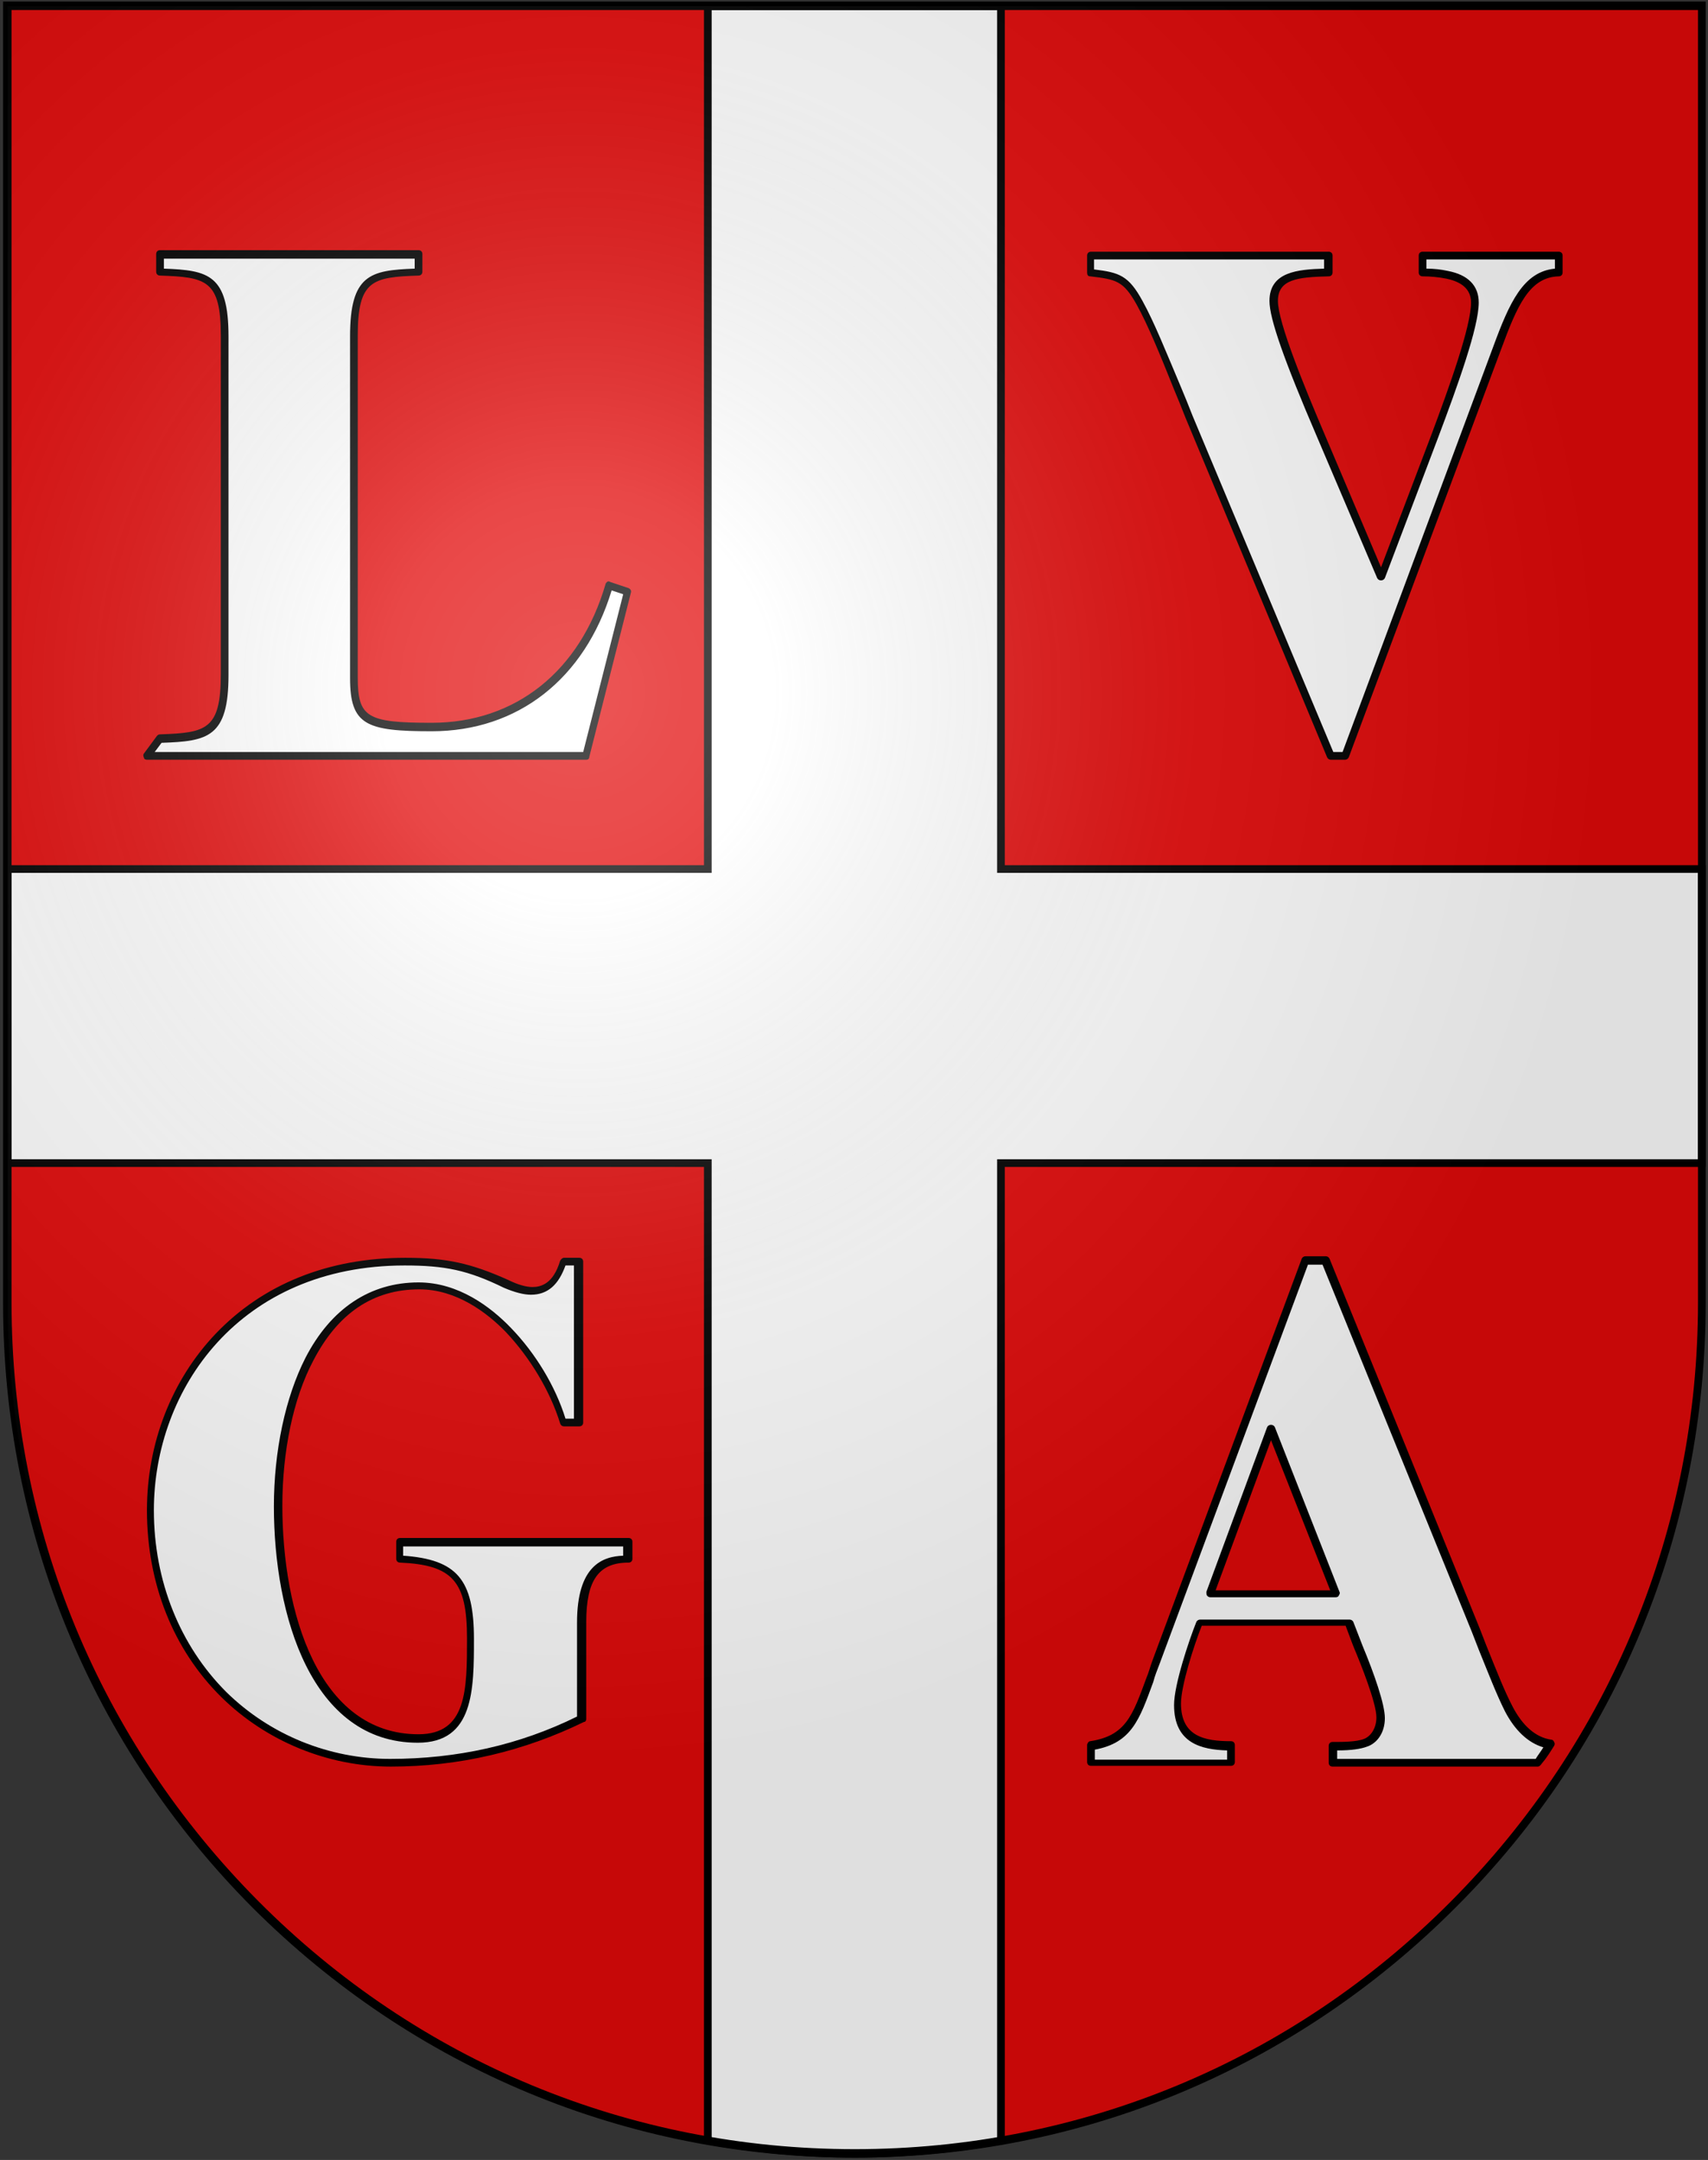
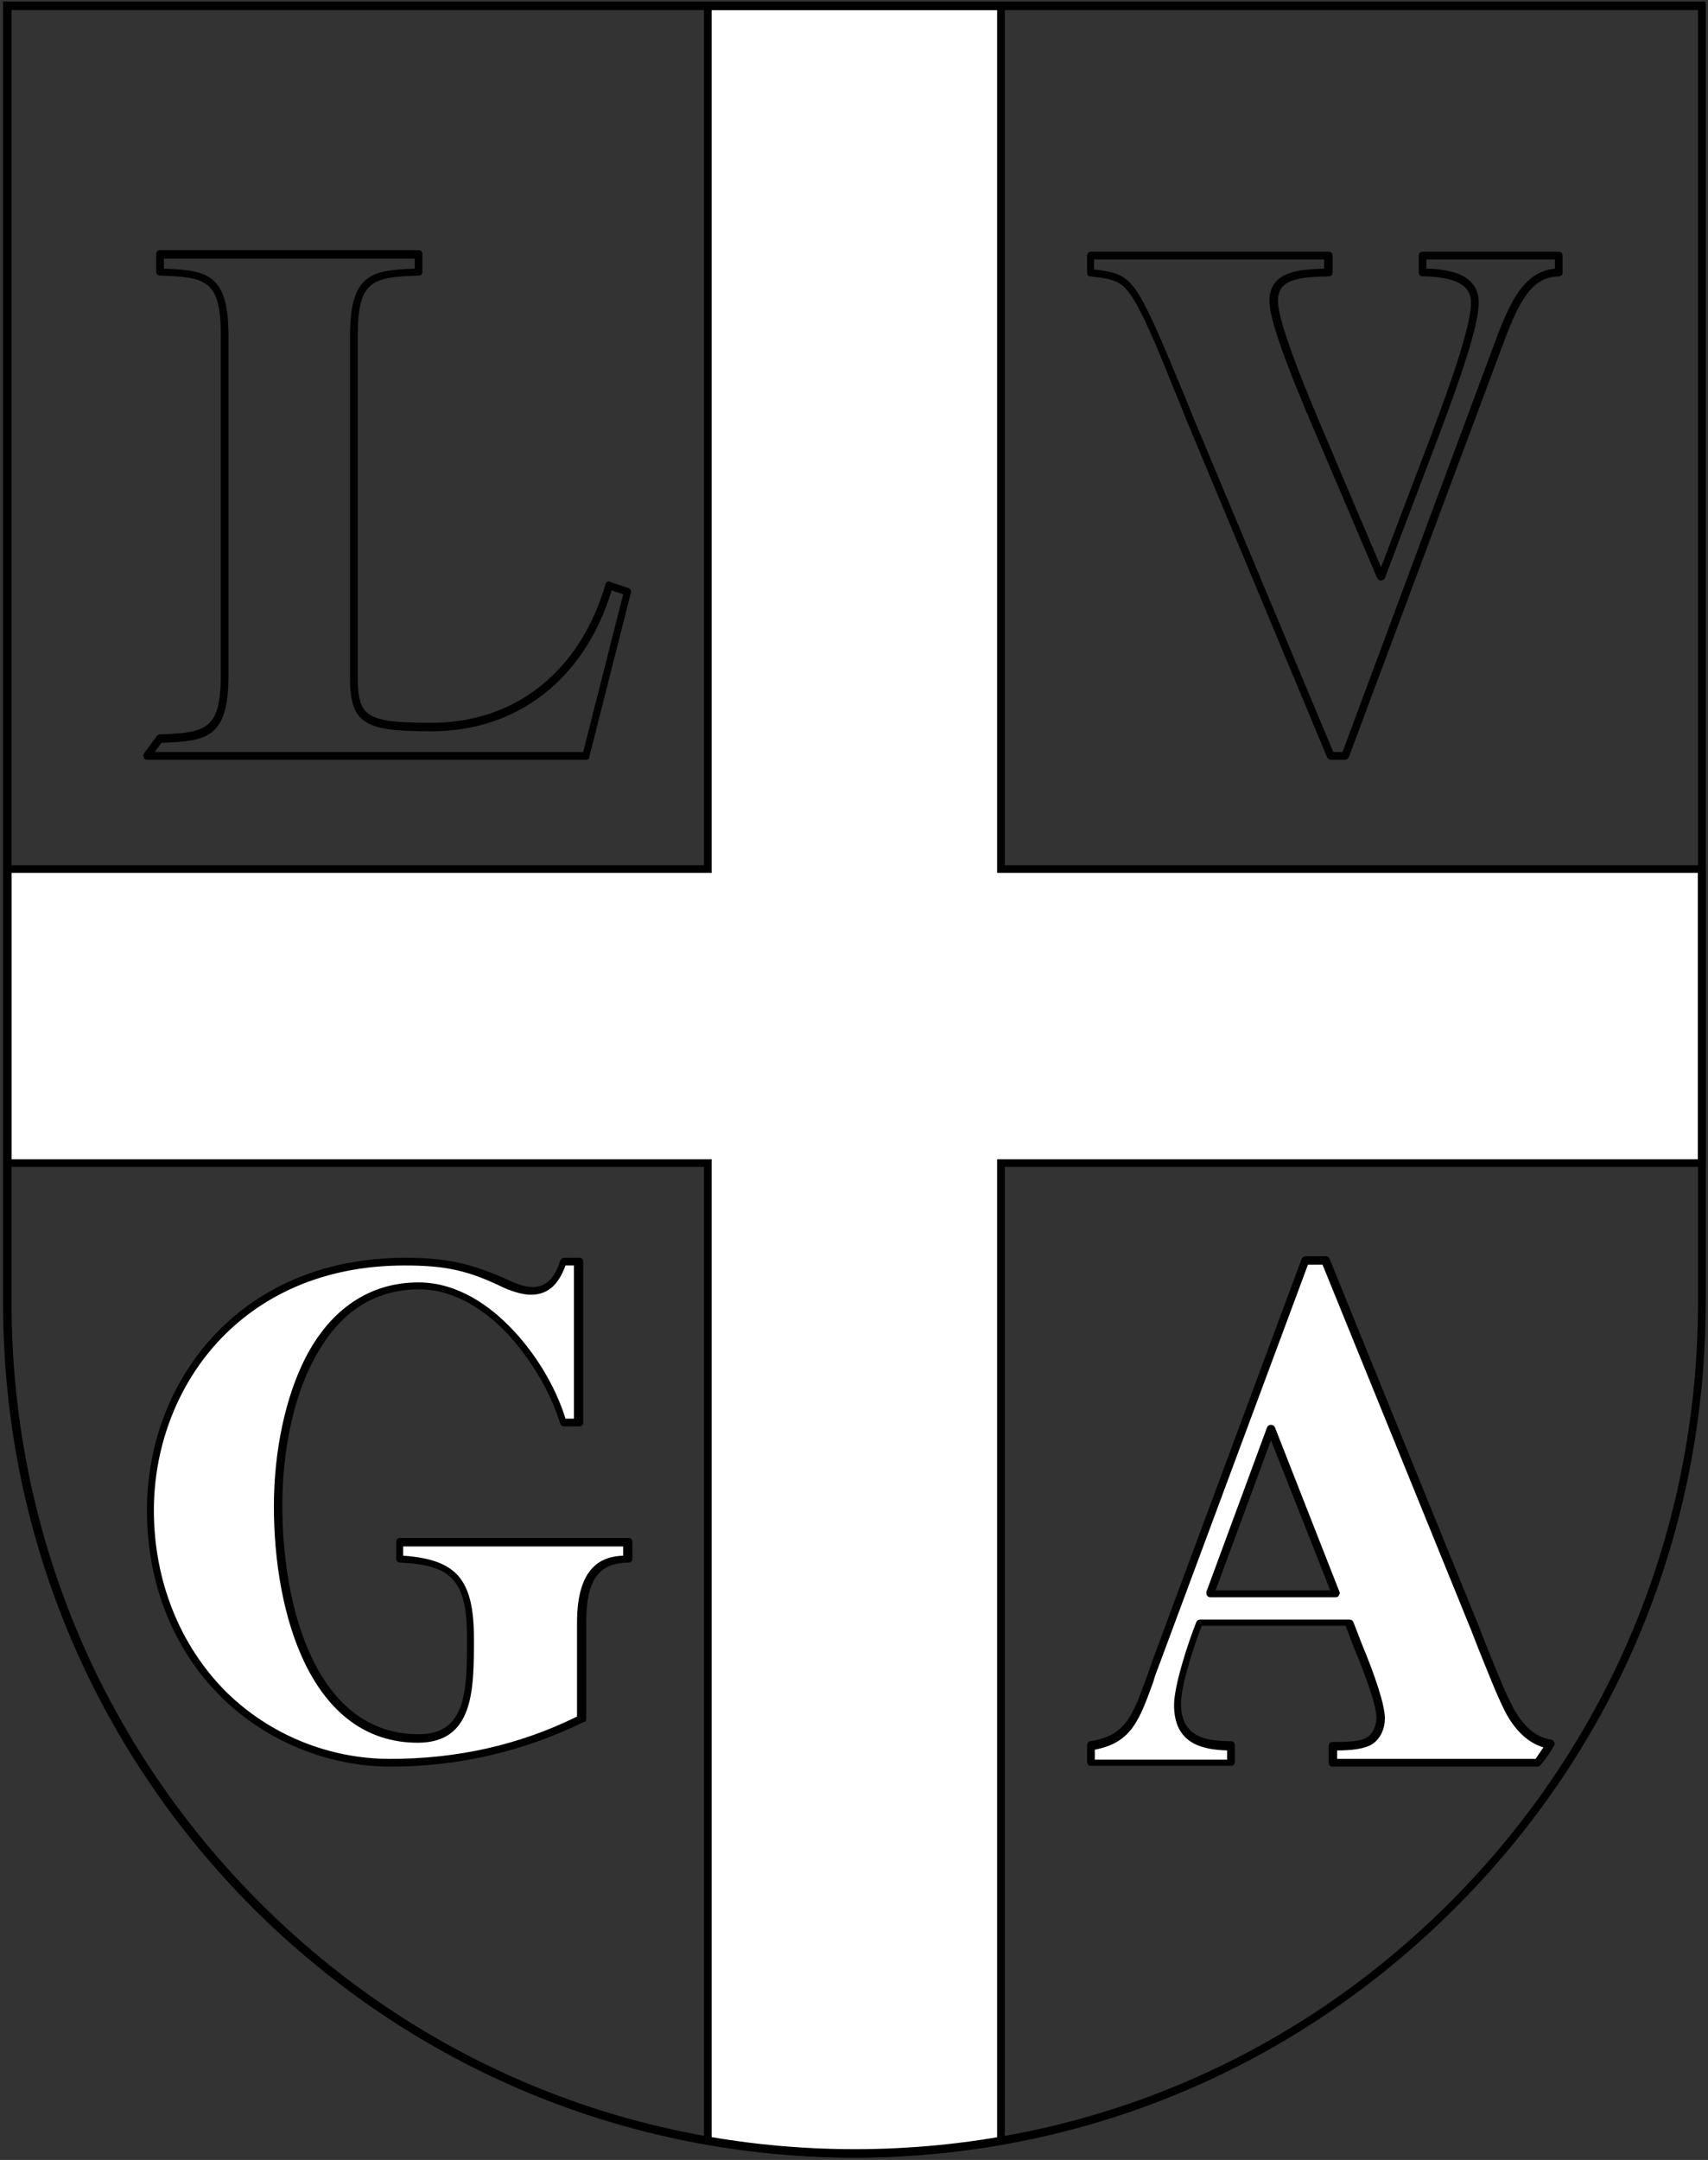
<svg xmlns="http://www.w3.org/2000/svg" xmlns:ns1="http://www.inkscape.org/namespaces/inkscape" xmlns:ns2="http://sodipodi.sourceforge.net/DTD/sodipodi-0.dtd" version="1.1" id="svg4359" ns1:version="0.91 r13725" ns2:docname="24 hr fitness.svg" x="0px" y="0px" viewBox="0 0 222 280.6" style="enable-background:new 0 0 222 280.6;" xml:space="preserve">
  <rect x="0" y="0" width="222" height="280.6" fill="#333333" stroke="none" />
  <style type="text/css">
	.st0{fill:#E20909;}
	.st1{fill:#FFFFFF;}
	.st2{fill:url(#path2346_1_);}
</style>
  <ns2:namedview bordercolor="#666666" borderopacity="1.0" id="base" ns1:current-layer="layer1" ns1:cx="111" ns1:cy="25.75" ns1:document-units="px" ns1:pageopacity="0.0" ns1:pageshadow="2" ns1:window-height="744" ns1:window-maximized="1" ns1:window-width="1280" ns1:window-x="-4" ns1:window-y="-4" ns1:zoom="4.119527" pagecolor="#ffffff" showgrid="false" units="px">
	</ns2:namedview>
  <g id="layer1" ns1:groupmode="layer" ns1:label="Fond √©cu" ns2:insensitive="true">
-     <path id="path1899" class="st0" d="M1,0.8v168.4c0,61,49.3,110.5,110.1,110.5s110.1-49.5,110.1-110.5V0.8H1z" />
-   </g>
+     </g>
  <g id="layer2" ns1:groupmode="layer" ns1:label="Meubles" ns2:insensitive="true">
    <g id="path1896">
      <path class="st1" d="M92,0.8v112.1H1v38.2h91v127c6.2,1.1,12.6,1.7,19.1,1.7c6.5,0,12.9-0.6,19.1-1.7v-127h91.1v-38.2h-91.1V0.8    H92z" />
      <path d="M111.1,280.3c-6.4,0-12.9-0.6-19.2-1.7l-0.4-0.1V151.6h-91v-39.2h91V0.3h39.1v112.1h91.1v39.2h-91.1v126.9l-0.4,0.1    C123.9,279.7,117.4,280.3,111.1,280.3z M92.5,277.7c6.1,1.1,12.4,1.6,18.6,1.6c6.2,0,12.4-0.5,18.5-1.6V150.6h91.1v-37.2h-91.1    V1.3H92.5v112.1h-91v37.2h91V277.7z" />
    </g>
    <g id="path2049">
      <path class="st1" d="M169.6,163.8L150.3,216c-2.4,6.4-2.9,9.9-8.5,10.8v2.2H160v-2.2c-3.2,0-6.9-0.6-6.9-5.4    c0-2.5,1.9-8.2,2.9-10.6h19.4l1,2.7c0.7,1.7,3.1,7.6,3.1,9.7c0,1.7-0.9,2.8-1.9,3.2c-0.9,0.4-2.5,0.5-4.2,0.5v2.2h26.7    c0.5-0.8,1-1.5,1.6-2.3c-2.3-0.4-4.1-2.1-5.3-4.6c-1.5-2.9-2.8-6.4-4.7-11.2l-19.1-47H169.6z M165.2,185.6l8.4,21.4h-16.3    L165.2,185.6z" />
      <path d="M199.9,229.5h-26.7c-0.3,0-0.5-0.2-0.5-0.5v-2.2c0-0.3,0.2-0.5,0.5-0.5c1.3,0,3.1,0,4.1-0.4c0.8-0.3,1.6-1.3,1.6-2.8    c0-1.9-2.1-7.1-2.9-9l-0.2-0.5l-0.9-2.4h-18.7c-1,2.5-2.7,7.8-2.7,10.1c0,4.3,3.1,4.9,6.5,4.9c0.3,0,0.5,0.2,0.5,0.5v2.2    c0,0.3-0.2,0.5-0.5,0.5h-18.2c-0.3,0-0.5-0.2-0.5-0.5v-2.2c0-0.2,0.2-0.5,0.4-0.5c4.6-0.7,5.5-3.3,7.3-8.2    c0.3-0.7,0.5-1.5,0.8-2.3l19.4-52.2c0.1-0.2,0.3-0.3,0.5-0.3h2.6c0.2,0,0.4,0.1,0.5,0.3l19.1,47c0.5,1.2,0.9,2.3,1.3,3.3    c1.3,3.2,2.3,5.8,3.4,7.9c1.3,2.5,3,4,5,4.3c0.2,0,0.3,0.1,0.4,0.3c0.1,0.2,0.1,0.3,0,0.5c-0.5,0.8-1,1.6-1.6,2.3    C200.2,229.4,200,229.5,199.9,229.5z M173.7,228.5h25.9c0.3-0.5,0.7-1,1-1.5c-2-0.6-3.7-2.2-5-4.7c-1.1-2.2-2.1-4.8-3.4-8    c-0.4-1-0.8-2.1-1.3-3.3l-19-46.7H170l-19.3,51.9c-0.3,0.8-0.6,1.5-0.8,2.3c-1.8,4.9-2.8,7.9-7.6,8.8v1.3h17.2v-1.2    c-3.3-0.1-6.9-0.9-6.9-5.9c0-2.6,1.9-8.3,2.9-10.8c0.1-0.2,0.3-0.3,0.5-0.3h19.4c0.2,0,0.4,0.1,0.5,0.3l1.2,3.1    c1.5,3.6,2.9,7.6,2.9,9.4c0,2-1.1,3.3-2.3,3.7c-0.8,0.3-2,0.5-3.9,0.5V228.5z M173.6,207.5h-16.3c-0.2,0-0.3-0.1-0.4-0.2    s-0.1-0.3-0.1-0.5l7.9-21.4c0.1-0.2,0.3-0.3,0.5-0.3c0.2,0,0.4,0.1,0.5,0.3l8.4,21.4c0.1,0.2,0,0.3-0.1,0.5    C173.9,207.5,173.7,207.5,173.6,207.5z M158,206.6h14.9l-7.7-19.5L158,206.6z" />
    </g>
    <g id="path2051">
      <path class="st1" d="M81.6,202.5c-4.8,0-6,3.4-6,8.2v12.6c-7.8,3.9-16.2,5.6-24.8,5.6c-16.1,0-31.3-12.7-31.3-32.8    c0-17,12.4-32.3,33.1-32.3c5.5,0,8.6,0.8,13.2,2.9c1,0.4,2.2,0.9,3.3,0.9c1.6,0,3.2-0.8,4.1-3.8h2v20.9h-2    C70.6,176.5,63,167,54.4,167C40.8,167,36,182.9,36,195.6c0,15.5,5.5,30.2,18.2,30.2c6.8,0,6.8-6.4,6.8-13c0-7.7-2.2-10-9.2-10.3    v-2.2h29.7L81.6,202.5L81.6,202.5z" />
      <path d="M50.8,229.5c-8.2,0-16.2-3.3-22-9c-6.3-6.2-9.7-14.8-9.7-24.3c0-8.7,3.2-16.9,8.9-22.9c6.2-6.5,14.7-9.9,24.7-9.9    c5.3,0,8.5,0.7,13.4,2.9c1.2,0.6,2.3,0.9,3.1,0.9c1.1,0,2.7-0.4,3.6-3.4c0.1-0.2,0.3-0.4,0.5-0.4h2c0.3,0,0.5,0.2,0.5,0.5v20.9    c0,0.3-0.2,0.5-0.5,0.5h-2c-0.2,0-0.4-0.1-0.5-0.4c-1.3-4.2-3.9-8.5-7-11.8c-2.5-2.6-6.5-5.6-11.3-5.6c-6,0-10.6,3.1-13.8,9.3    c-2.6,4.9-4,11.8-4,18.8c0,13.7,4.6,29.7,17.7,29.7c6.3,0,6.3-5.8,6.3-12.5c0-7.4-1.9-9.5-8.7-9.8c-0.3,0-0.5-0.2-0.5-0.5v-2.2    c0-0.3,0.2-0.5,0.5-0.5h29.7c0.3,0,0.5,0.2,0.5,0.5v2.2c0,0.3-0.2,0.5-0.5,0.5c-3.9,0-5.5,2.3-5.5,7.7v12.6c0,0.2-0.1,0.4-0.3,0.4    C68.1,227.5,59.7,229.5,50.8,229.5z M52.6,164.4c-21.4,0-32.6,16-32.6,31.8c0,9.2,3.4,17.6,9.4,23.6c5.7,5.6,13.4,8.7,21.3,8.7    c8.7,0,16.8-1.8,24.3-5.5v-12.2c0-7.4,3.3-8.6,6-8.7l0-1.2H52.4v1.2c7,0.5,9.2,3.1,9.2,10.8c0,6.6,0,13.5-7.3,13.5    c-13.8,0-18.7-16.5-18.7-30.7c0-7.2,1.5-14.2,4.1-19.3c3.3-6.4,8.4-9.8,14.7-9.8c5.2,0,9.4,3.2,12,5.9c3.2,3.3,5.8,7.6,7.1,11.8    h1.1v-19.9h-1.1c-0.9,2.5-2.3,3.8-4.5,3.8c-0.9,0-2.1-0.3-3.5-0.9C60.8,165,57.8,164.4,52.6,164.4z" />
    </g>
    <g id="path2053">
-       <path class="st1" d="M154.6,54.1c-2.6-6.2-4.6-11.5-6.5-14.9c-1.8-3.2-2.8-3.5-6.4-3.9v-2.2h30.9v2.2c-3.9,0.1-7.1,0.3-7.1,3.7    c0,2.7,2.9,10,6.1,17.6l7.8,18.3l6.9-18.2c2.7-7.3,5.2-14.4,5.2-17.5c0-2.1-1.5-3.2-3.6-3.6c-1-0.2-2.2-0.3-3.2-0.3v-2.2h17.7v2.2    c-4.1,0.1-5.9,4.1-8,9.8l-19.8,53H173L154.6,54.1z" />
      <path d="M174.8,98.7H173c-0.2,0-0.4-0.1-0.5-0.3l-18.4-44.1c0,0,0,0,0,0c-0.5-1.3-1-2.5-1.5-3.7c-1.8-4.5-3.4-8.4-4.9-11.1    c-1.7-3-2.6-3.2-6-3.6c-0.3,0-0.4-0.2-0.4-0.5v-2.2c0-0.3,0.2-0.5,0.5-0.5h30.9c0.3,0,0.5,0.2,0.5,0.5v2.2c0,0.3-0.2,0.5-0.5,0.5    c-4.1,0.1-6.6,0.4-6.6,3.2c0,2.8,3.5,11.3,6.1,17.4l7.3,17.2l6.5-17.1c2.4-6.4,5.2-14.2,5.2-17.3c0-2.1-1.8-2.8-3.2-3.1    c-1-0.2-2.1-0.3-3.1-0.3c-0.3,0-0.5-0.2-0.5-0.5v-2.2c0-0.3,0.2-0.5,0.5-0.5h17.7c0.3,0,0.5,0.2,0.5,0.5v2.2    c0,0.3-0.2,0.5-0.5,0.5c-3.8,0.1-5.4,3.8-7.5,9.5l-19.8,53C175.2,98.6,175,98.7,174.8,98.7z M173.3,97.7h1.2L194.1,45    c2.1-5.7,3.9-9.7,8-10.1v-1.2h-16.7v1.2c1,0,1.9,0.1,2.8,0.3c2.6,0.5,4,1.9,4,4.1c0,3.2-2.7,10.7-5.3,17.6L180,75.1    c-0.1,0.2-0.3,0.3-0.5,0.3c0,0,0,0,0,0c-0.2,0-0.4-0.1-0.5-0.3l-7.8-18.3c-4.3-10-6.2-15.4-6.2-17.7c0-3.8,3.7-4.1,7.1-4.2v-1.2    h-29.9v1.3c3.3,0.4,4.5,0.8,6.3,4.1c1.5,2.7,3.1,6.7,5,11.2c0.5,1.2,1,2.4,1.5,3.7L173.3,97.7z" />
    </g>
    <g id="path2055">
-       <path class="st1" d="M20.8,96c6.1-0.2,8.4-0.7,8.4-8.3v-44c0-7.6-2.3-8.1-8.4-8.3v-2.3h33.6v2.3C48.3,35.5,46,36,46,43.7V88    c0,5.7,1.7,6.4,10.1,6.4c11.9,0,20-7.7,23.1-18.3l2.4,0.8l-5.4,21.3H19.1L20.8,96z" />
      <path d="M76.2,98.7H19.1c-0.2,0-0.4-0.1-0.4-0.3c-0.1-0.2-0.1-0.4,0-0.5l1.7-2.3c0.1-0.1,0.2-0.2,0.4-0.2c6-0.2,7.9-0.6,7.9-7.8    v-44c0-7.2-1.9-7.6-7.9-7.8c-0.3,0-0.5-0.2-0.5-0.5v-2.3c0-0.3,0.2-0.5,0.5-0.5h33.6c0.3,0,0.5,0.2,0.5,0.5v2.3    c0,0.3-0.2,0.5-0.5,0.5c-6,0.2-7.9,0.6-7.9,7.8V88c0,5.2,1.2,5.9,9.6,5.9c10.9,0,19.3-6.7,22.6-18c0-0.1,0.1-0.2,0.2-0.3    c0.1-0.1,0.3-0.1,0.4,0l2.4,0.8c0.2,0.1,0.4,0.3,0.3,0.6l-5.4,21.3C76.6,98.6,76.4,98.7,76.2,98.7z M20.1,97.7h55.7L81,77.2    l-1.5-0.5C76,88.2,67.3,95,56.1,95c-8.5,0-10.6-0.8-10.6-6.9V43.7c0-8,2.6-8.6,8.4-8.8v-1.3H21.3v1.3c5.8,0.2,8.4,0.8,8.4,8.8v44    c0,8.1-2.7,8.6-8.7,8.8L20.1,97.7z" />
    </g>
  </g>
  <g id="layer3" ns1:groupmode="layer" ns1:label="Reflet final" ns2:insensitive="true">
</g>
  <g id="layer4" ns1:groupmode="layer" ns1:label="Contour final" ns2:insensitive="true">
    <g id="path3239">
      <path d="M111.1,280.3c-29.6,0-57.4-11.6-78.3-32.5c-20.9-21-32.4-48.9-32.4-78.5V0.2h221.3v169c0,29.7-11.5,57.6-32.4,78.5    C168.4,268.7,140.6,280.3,111.1,280.3z M1.5,1.3v167.9c0,29.4,11.4,57,32.1,77.8c20.7,20.8,48.2,32.2,77.5,32.2    c29.3,0,56.8-11.4,77.5-32.2c20.7-20.8,32.1-48.4,32.1-77.8V1.3H1.5z" />
    </g>
  </g>
  <radialGradient id="path2346_1_" cx="719.528" cy="-339.731" r="110.117" gradientTransform="matrix(1.215 0 0 -1.267 -799.197 -340.49)" gradientUnits="userSpaceOnUse">
    <stop offset="0" style="stop-color:#FFFFFF;stop-opacity:0.314" />
    <stop offset="0.19" style="stop-color:#FFFFFF;stop-opacity:0.251" />
    <stop offset="0.6" style="stop-color:#6B6B6B;stop-opacity:0.126" />
    <stop offset="1" style="stop-color:#000000;stop-opacity:0.126" />
  </radialGradient>
-   <path id="path2346" class="st2" d="M1,0.8v168.4c0,61,49.3,110.5,110.1,110.5s110.1-49.5,110.1-110.5V0.8H1z" />
</svg>